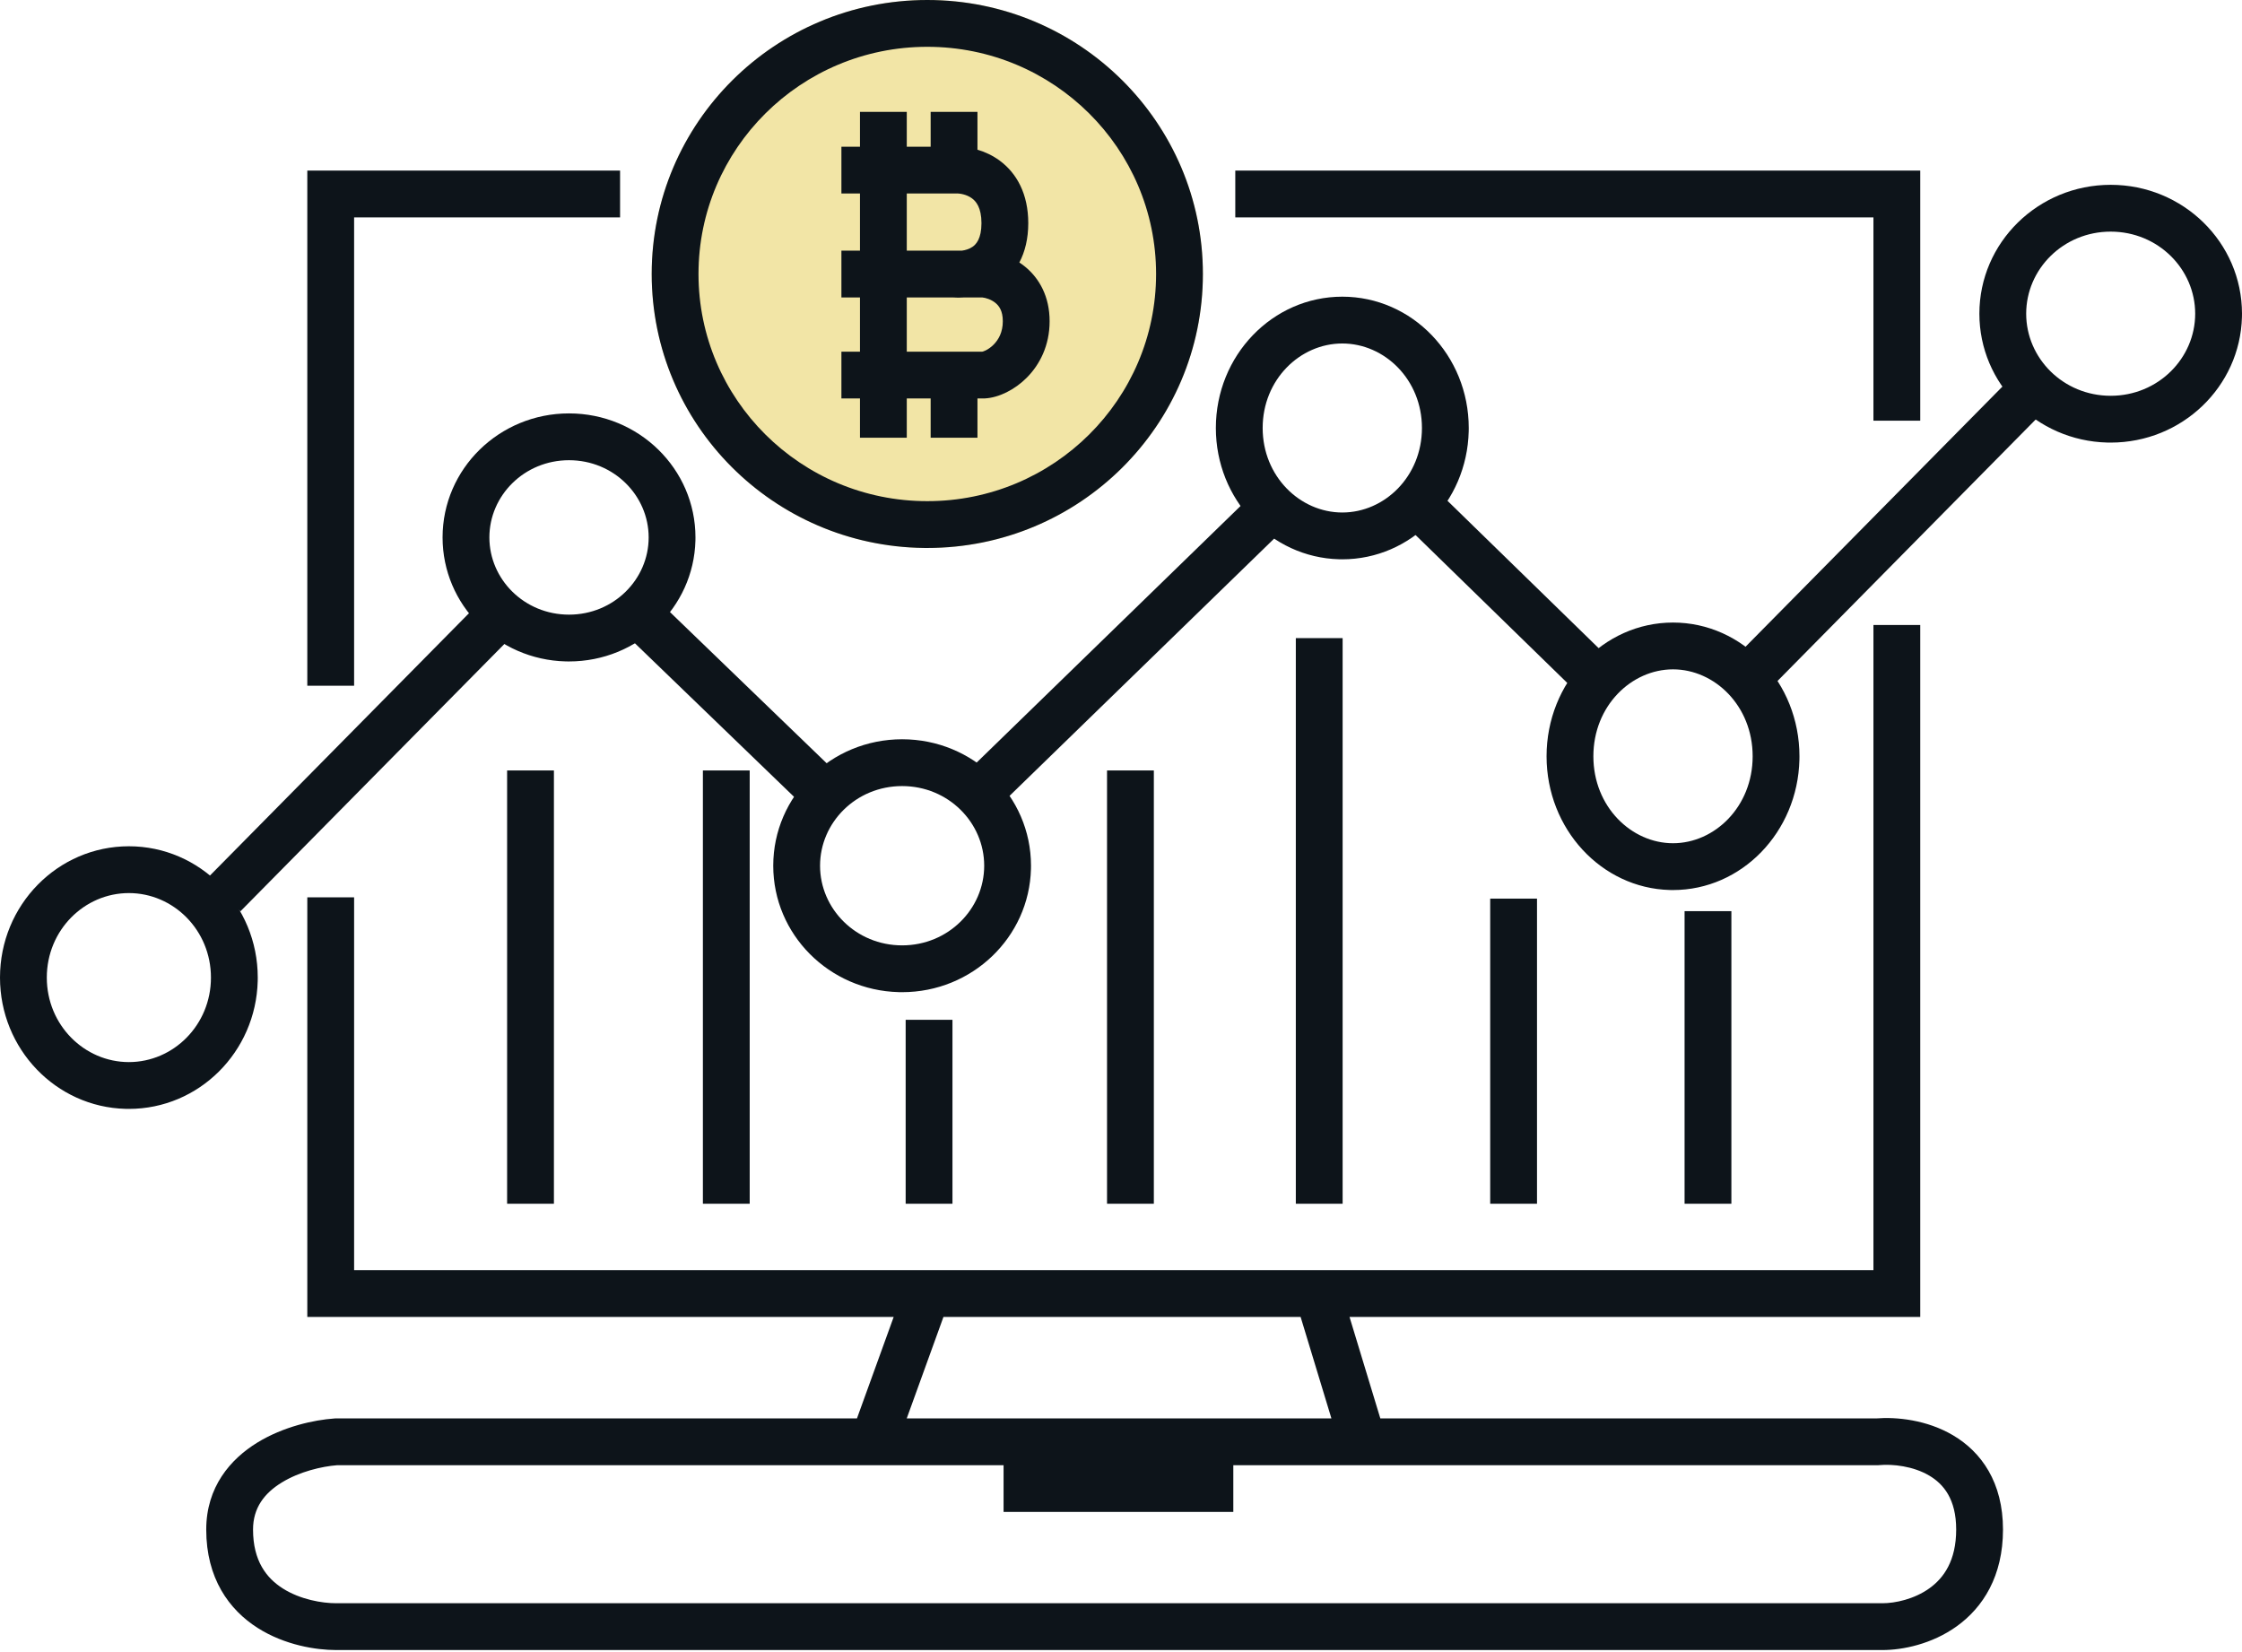
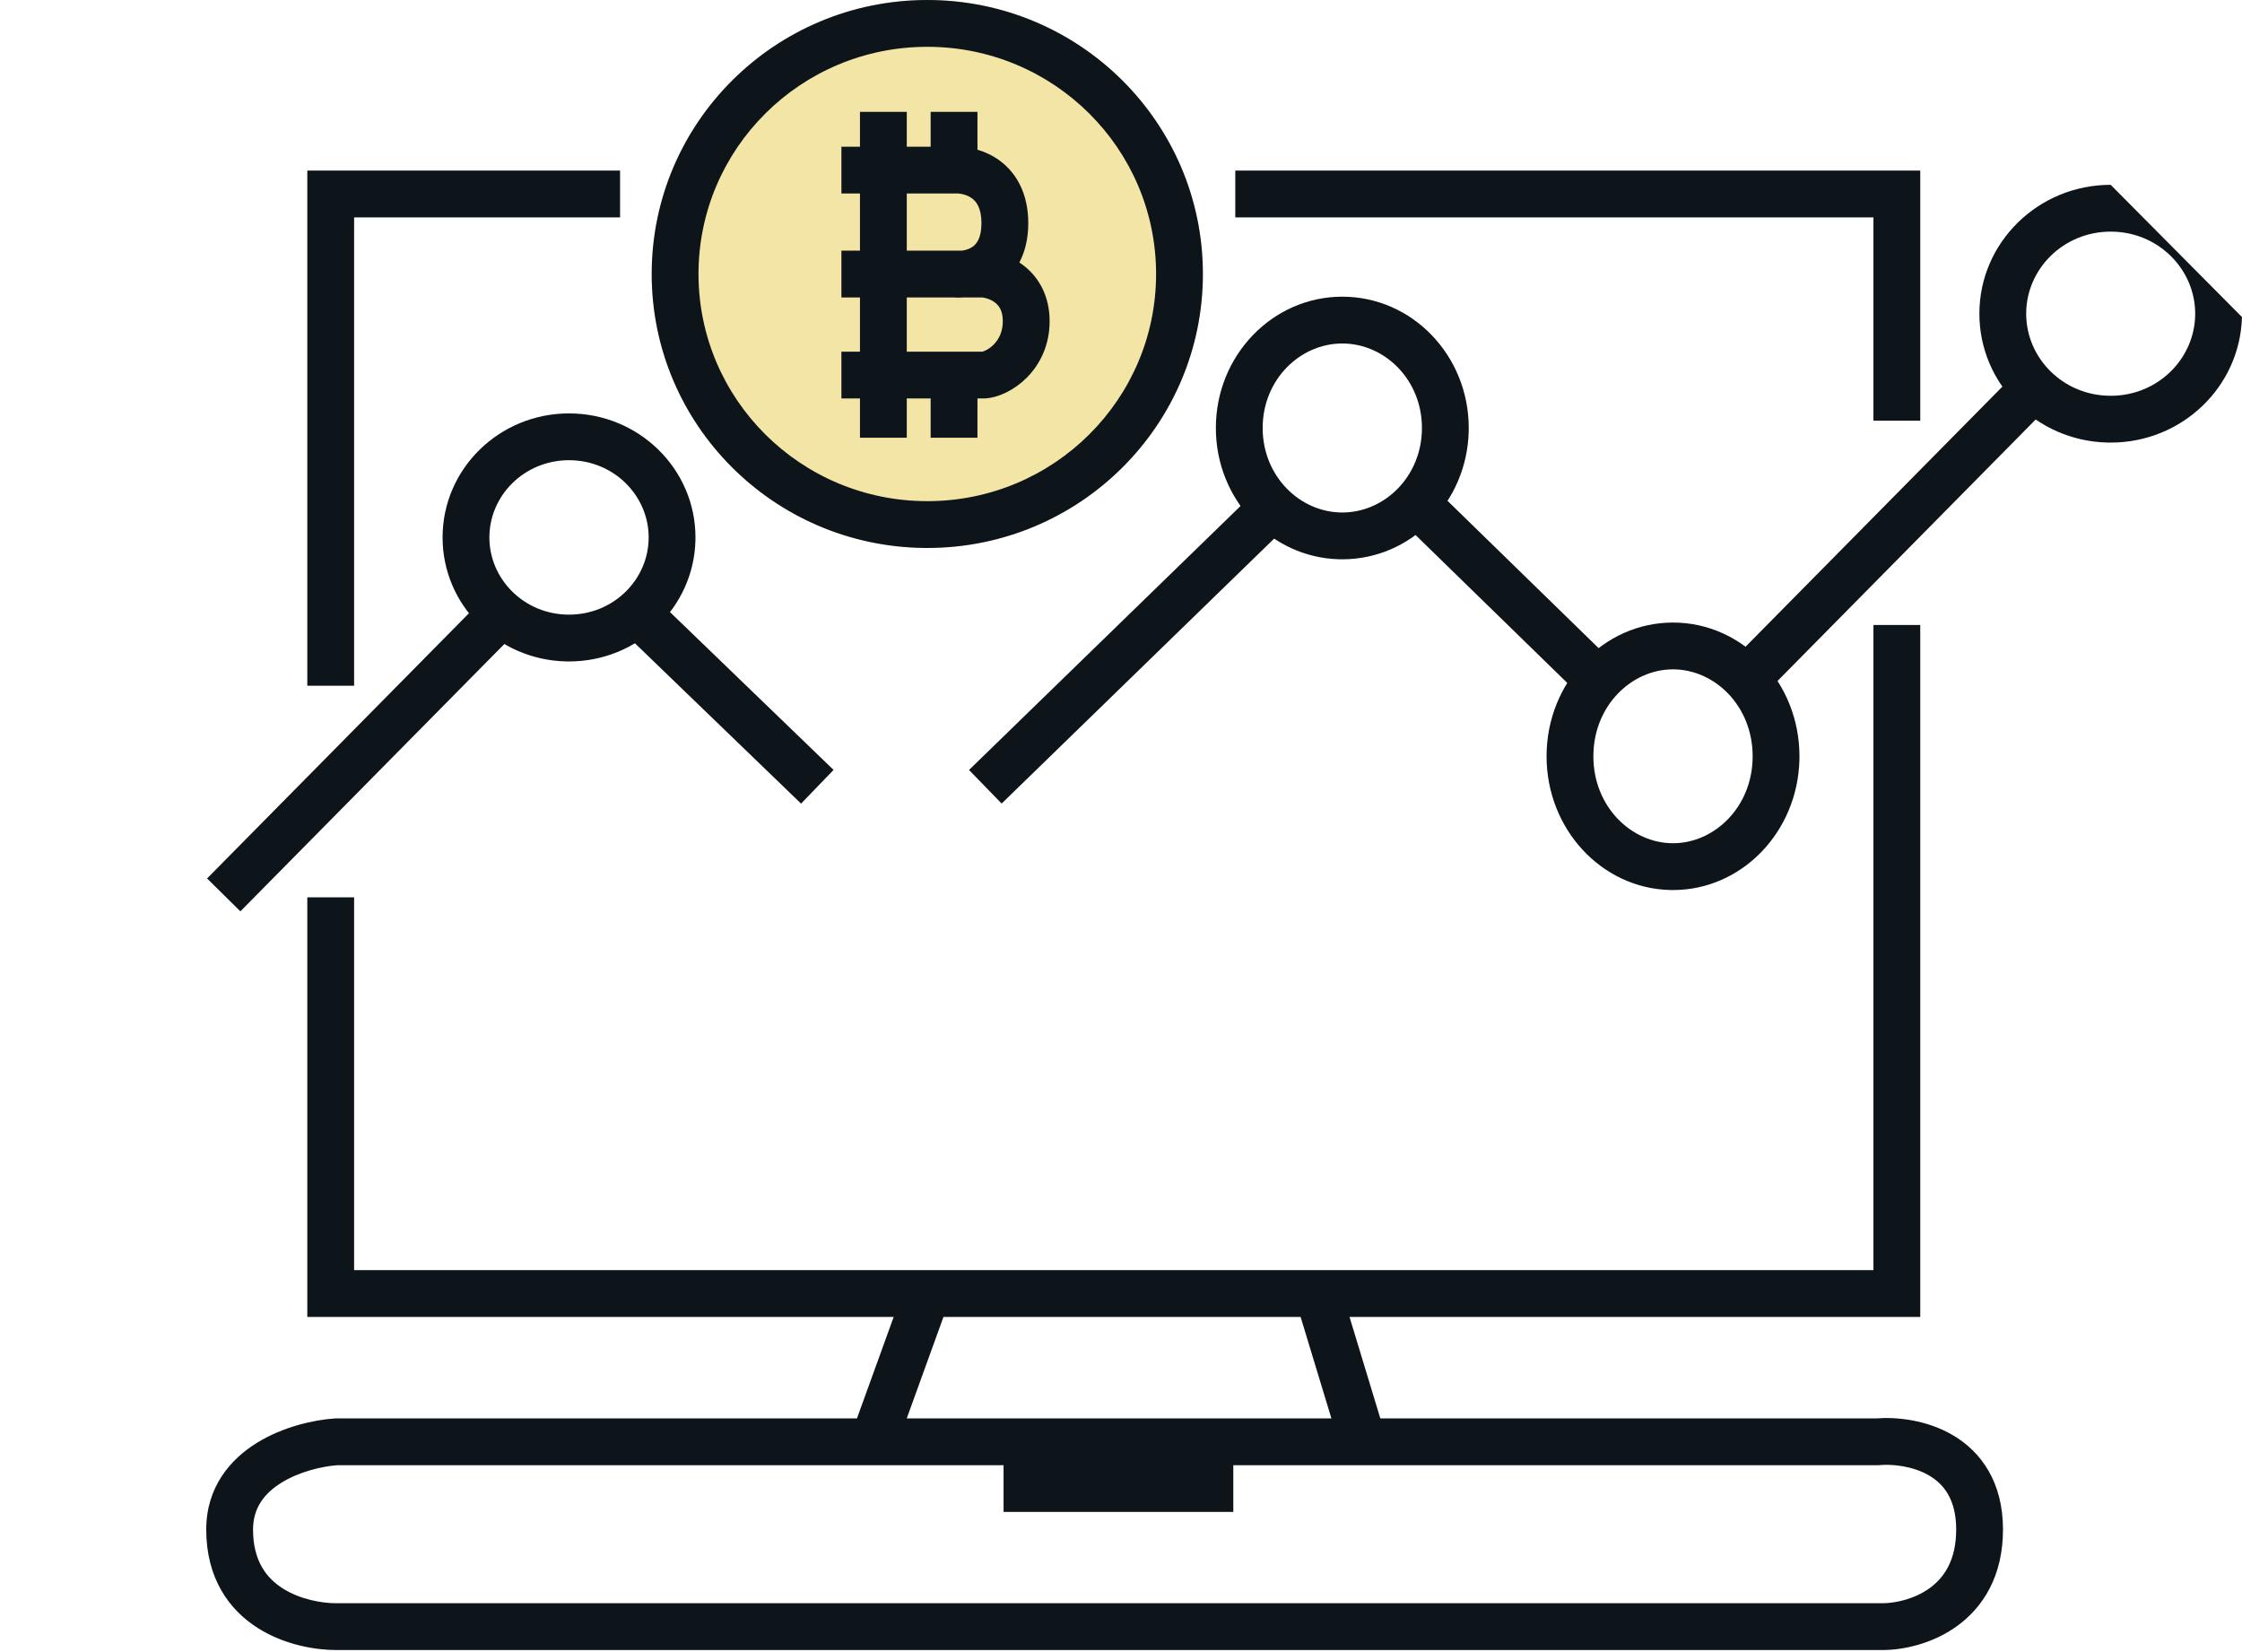
<svg xmlns="http://www.w3.org/2000/svg" width="479" height="353" viewBox="0 0 479 353" fill="none">
  <path d="M417.936 326.771C417.936 320.262 415.23 317.039 412.17 315.234C408.749 313.217 404.391 312.739 401.453 313.006L401.228 313.026H263.495V322.996H214.412V313.026H71.995C68.777 313.275 64.018 314.374 60.201 316.715C56.48 318.997 54.062 322.136 54.062 326.771C54.063 333.508 56.967 337.157 60.418 339.35C64.17 341.734 68.836 342.509 71.795 342.509H402.197C404.854 342.509 408.949 341.67 412.237 339.303C415.27 337.119 417.935 333.436 417.936 326.771ZM193.722 303.026H284.455L277.873 281.34H201.57L193.722 303.026ZM132.478 36.44V46.44H75.655V146.504H65.655V36.44H132.478ZM410.258 36.44V89.877H400.258V46.44H263.916V36.44H410.258ZM427.936 326.771C427.935 336.695 423.688 343.38 418.08 347.418C412.727 351.272 406.454 352.509 402.197 352.509H71.795C67.575 352.509 60.874 351.488 55.055 347.79C48.935 343.901 44.063 337.181 44.062 326.771C44.062 317.686 49.223 311.717 54.973 308.19C60.568 304.759 67.085 303.344 71.444 303.038L71.619 303.026H183.087L190.936 281.34H65.655V191.702H75.655V271.34H400.258V133.517H410.258V281.34H288.322L294.905 303.026H400.825C405.197 302.679 411.651 303.319 417.25 306.621C423.329 310.207 427.936 316.689 427.936 326.771Z" fill="#0D141A" />
-   <path d="M45.069 208.847C45.069 198.699 37.043 190.793 27.534 190.793C18.026 190.793 10 198.699 10 208.847C10 218.994 18.026 226.901 27.534 226.901V236.901L26.824 236.891C11.946 236.508 0 224.098 0 208.847C0 193.353 12.328 180.793 27.534 180.793C42.741 180.793 55.069 193.353 55.069 208.847L55.06 209.571C54.683 224.73 42.503 236.901 27.534 236.901V226.901C37.043 226.901 45.069 218.995 45.069 208.847Z" fill="#0D141A" />
  <path d="M108.057 137.278L51.357 194.696L44.242 187.67L100.94 130.252L108.057 137.278ZM178.089 164.482L171.146 171.679L135.583 137.363L142.526 130.168L178.089 164.482ZM272.712 114.588L214 171.665L207.029 164.495L265.741 107.417L272.712 114.588ZM343.507 140.378L336.526 147.538L300.628 112.544L307.608 105.384L343.507 140.378ZM436.842 87.676L377.795 147.472L370.679 140.445L429.727 80.648L436.842 87.676Z" fill="#0D141A" />
  <path d="M138.585 114.813C138.585 105.886 131.15 98.318 121.569 98.318C111.989 98.319 104.555 105.886 104.555 114.813C104.555 123.741 111.988 131.309 121.569 131.309V141.309L120.872 141.301C106.274 140.938 94.555 129.218 94.555 114.813C94.555 100.181 106.65 88.319 121.569 88.318C136.489 88.318 148.585 100.181 148.585 114.813L148.576 115.498C148.206 129.815 136.256 141.309 121.569 141.309V131.309C131.15 131.309 138.585 123.741 138.585 114.813Z" fill="#0D141A" />
-   <path d="M210.272 184.948C210.272 175.73 202.602 167.934 192.737 167.934C182.873 167.934 175.203 175.73 175.203 184.948C175.203 194.166 182.873 201.964 192.737 201.964V211.964L192.027 211.955C177.149 211.585 165.203 199.635 165.203 184.948C165.203 170.029 177.531 157.934 192.737 157.934C207.944 157.934 220.272 170.028 220.272 184.948L220.263 185.645C219.887 200.243 207.707 211.964 192.737 211.964V201.964C202.602 201.964 210.272 194.167 210.272 184.948Z" fill="#0D141A" />
  <path d="M303.796 91.434C303.796 81.105 295.825 73.381 286.78 73.381C277.736 73.381 269.766 81.105 269.766 91.434C269.766 101.764 277.736 109.489 286.78 109.489V119.489L286.083 119.479C271.485 119.095 259.766 106.686 259.766 91.434C259.766 75.941 271.861 63.381 286.78 63.381C301.7 63.381 313.796 75.941 313.796 91.434L313.787 92.159C313.417 107.318 301.467 119.489 286.78 119.489V109.489C295.825 109.489 303.796 101.765 303.796 91.434Z" fill="#0D141A" />
  <path d="M374.452 161.571C374.452 150.778 366.312 142.998 357.436 142.998C348.561 142.998 340.422 150.778 340.422 161.571C340.422 172.365 348.561 180.145 357.436 180.145V190.145L356.739 190.136C342.142 189.744 330.422 177.105 330.422 161.571C330.422 145.791 342.517 132.998 357.436 132.998C372.356 132.998 384.452 145.791 384.452 161.571L384.443 162.309C384.073 177.749 372.123 190.145 357.436 190.145V180.145C366.313 180.145 374.452 172.365 374.452 161.571Z" fill="#0D141A" />
  <path d="M256.996 58.532C256.996 90.859 230.634 117.065 198.115 117.065C165.596 117.065 139.234 90.859 139.234 58.532C139.234 26.206 165.596 0 198.115 0C230.634 0 256.996 26.206 256.996 58.532Z" fill="#F2E5A6" />
  <path d="M246.996 58.532C246.996 31.785 225.167 10 198.115 10C171.063 10 149.235 31.785 149.234 58.532C149.234 85.28 171.063 107.065 198.115 107.065V117.065L197.354 117.061C165.186 116.656 139.234 90.606 139.234 58.532C139.235 26.206 165.596 4.71429e-05 198.115 0C230.634 0 256.996 26.206 256.996 58.532C256.996 90.859 230.634 117.065 198.115 117.065V107.065C225.167 107.065 246.996 85.28 246.996 58.532Z" fill="#0D141A" />
  <path d="M214.249 68.629C214.249 66.391 213.435 65.333 212.67 64.709C211.755 63.963 210.586 63.622 209.887 63.549H205.926C205.106 63.609 204.335 63.603 203.641 63.549H193.732V75.127H209.875C209.955 75.109 210.212 75.046 210.613 74.847C211.132 74.59 211.729 74.184 212.284 73.626C213.35 72.555 214.249 70.954 214.249 68.629ZM209.688 47.682C209.688 44.331 208.517 43.004 207.653 42.368C206.529 41.541 205.041 41.28 204.123 41.333L203.979 41.341H193.732V53.549H205.501C206.261 53.452 207.096 53.2 207.771 52.733C208.526 52.21 209.687 51.03 209.688 47.682ZM219.688 47.682C219.687 50.986 218.995 53.786 217.783 56.076C218.19 56.344 218.594 56.636 218.986 56.956C222.023 59.43 224.249 63.308 224.249 68.629C224.249 73.863 222.107 77.932 219.372 80.681C216.811 83.254 213.417 84.963 210.384 85.12L210.255 85.127H208.833V93.515H198.833V85.127H193.732V93.515H183.732V85.127H179.766V75.127H183.732V63.549H179.766V53.549H183.732V41.341H179.766V31.341H183.732V23.898H193.732V31.341H198.833V23.898H208.833V31.983C210.417 32.448 212.054 33.19 213.581 34.315C217.24 37.008 219.688 41.456 219.688 47.682Z" fill="#0D141A" />
-   <path d="M468.999 67.019C468.999 57.51 461.092 49.484 450.944 49.484C440.797 49.484 432.891 57.51 432.891 67.019C432.891 76.527 440.796 84.553 450.944 84.554V94.553L450.221 94.545C435.061 94.168 422.891 81.988 422.891 67.019C422.891 51.812 435.451 39.485 450.944 39.484C466.438 39.484 478.999 51.812 478.999 67.019L478.989 67.729C478.605 82.608 466.196 94.553 450.944 94.553V84.554C461.092 84.554 468.999 76.527 468.999 67.019Z" fill="#0D141A" />
-   <path d="M118.344 164.598V257.162H108.344V164.598H118.344ZM160.172 164.598V257.162H150.172V164.598H160.172ZM203.493 217.868V257.162H193.493V217.868H203.493ZM246.517 164.598V257.162H236.517V164.598H246.517ZM286.851 136.326V257.162H276.851V136.326H286.851ZM328.379 191.978V257.162H318.379V191.978H328.379ZM369.908 194.655V257.162H359.908V194.655H369.908Z" fill="#0D141A" />
+   <path d="M468.999 67.019C468.999 57.51 461.092 49.484 450.944 49.484C440.797 49.484 432.891 57.51 432.891 67.019C432.891 76.527 440.796 84.553 450.944 84.554V94.553L450.221 94.545C435.061 94.168 422.891 81.988 422.891 67.019C422.891 51.812 435.451 39.485 450.944 39.484L478.989 67.729C478.605 82.608 466.196 94.553 450.944 94.553V84.554C461.092 84.554 468.999 76.527 468.999 67.019Z" fill="#0D141A" />
</svg>